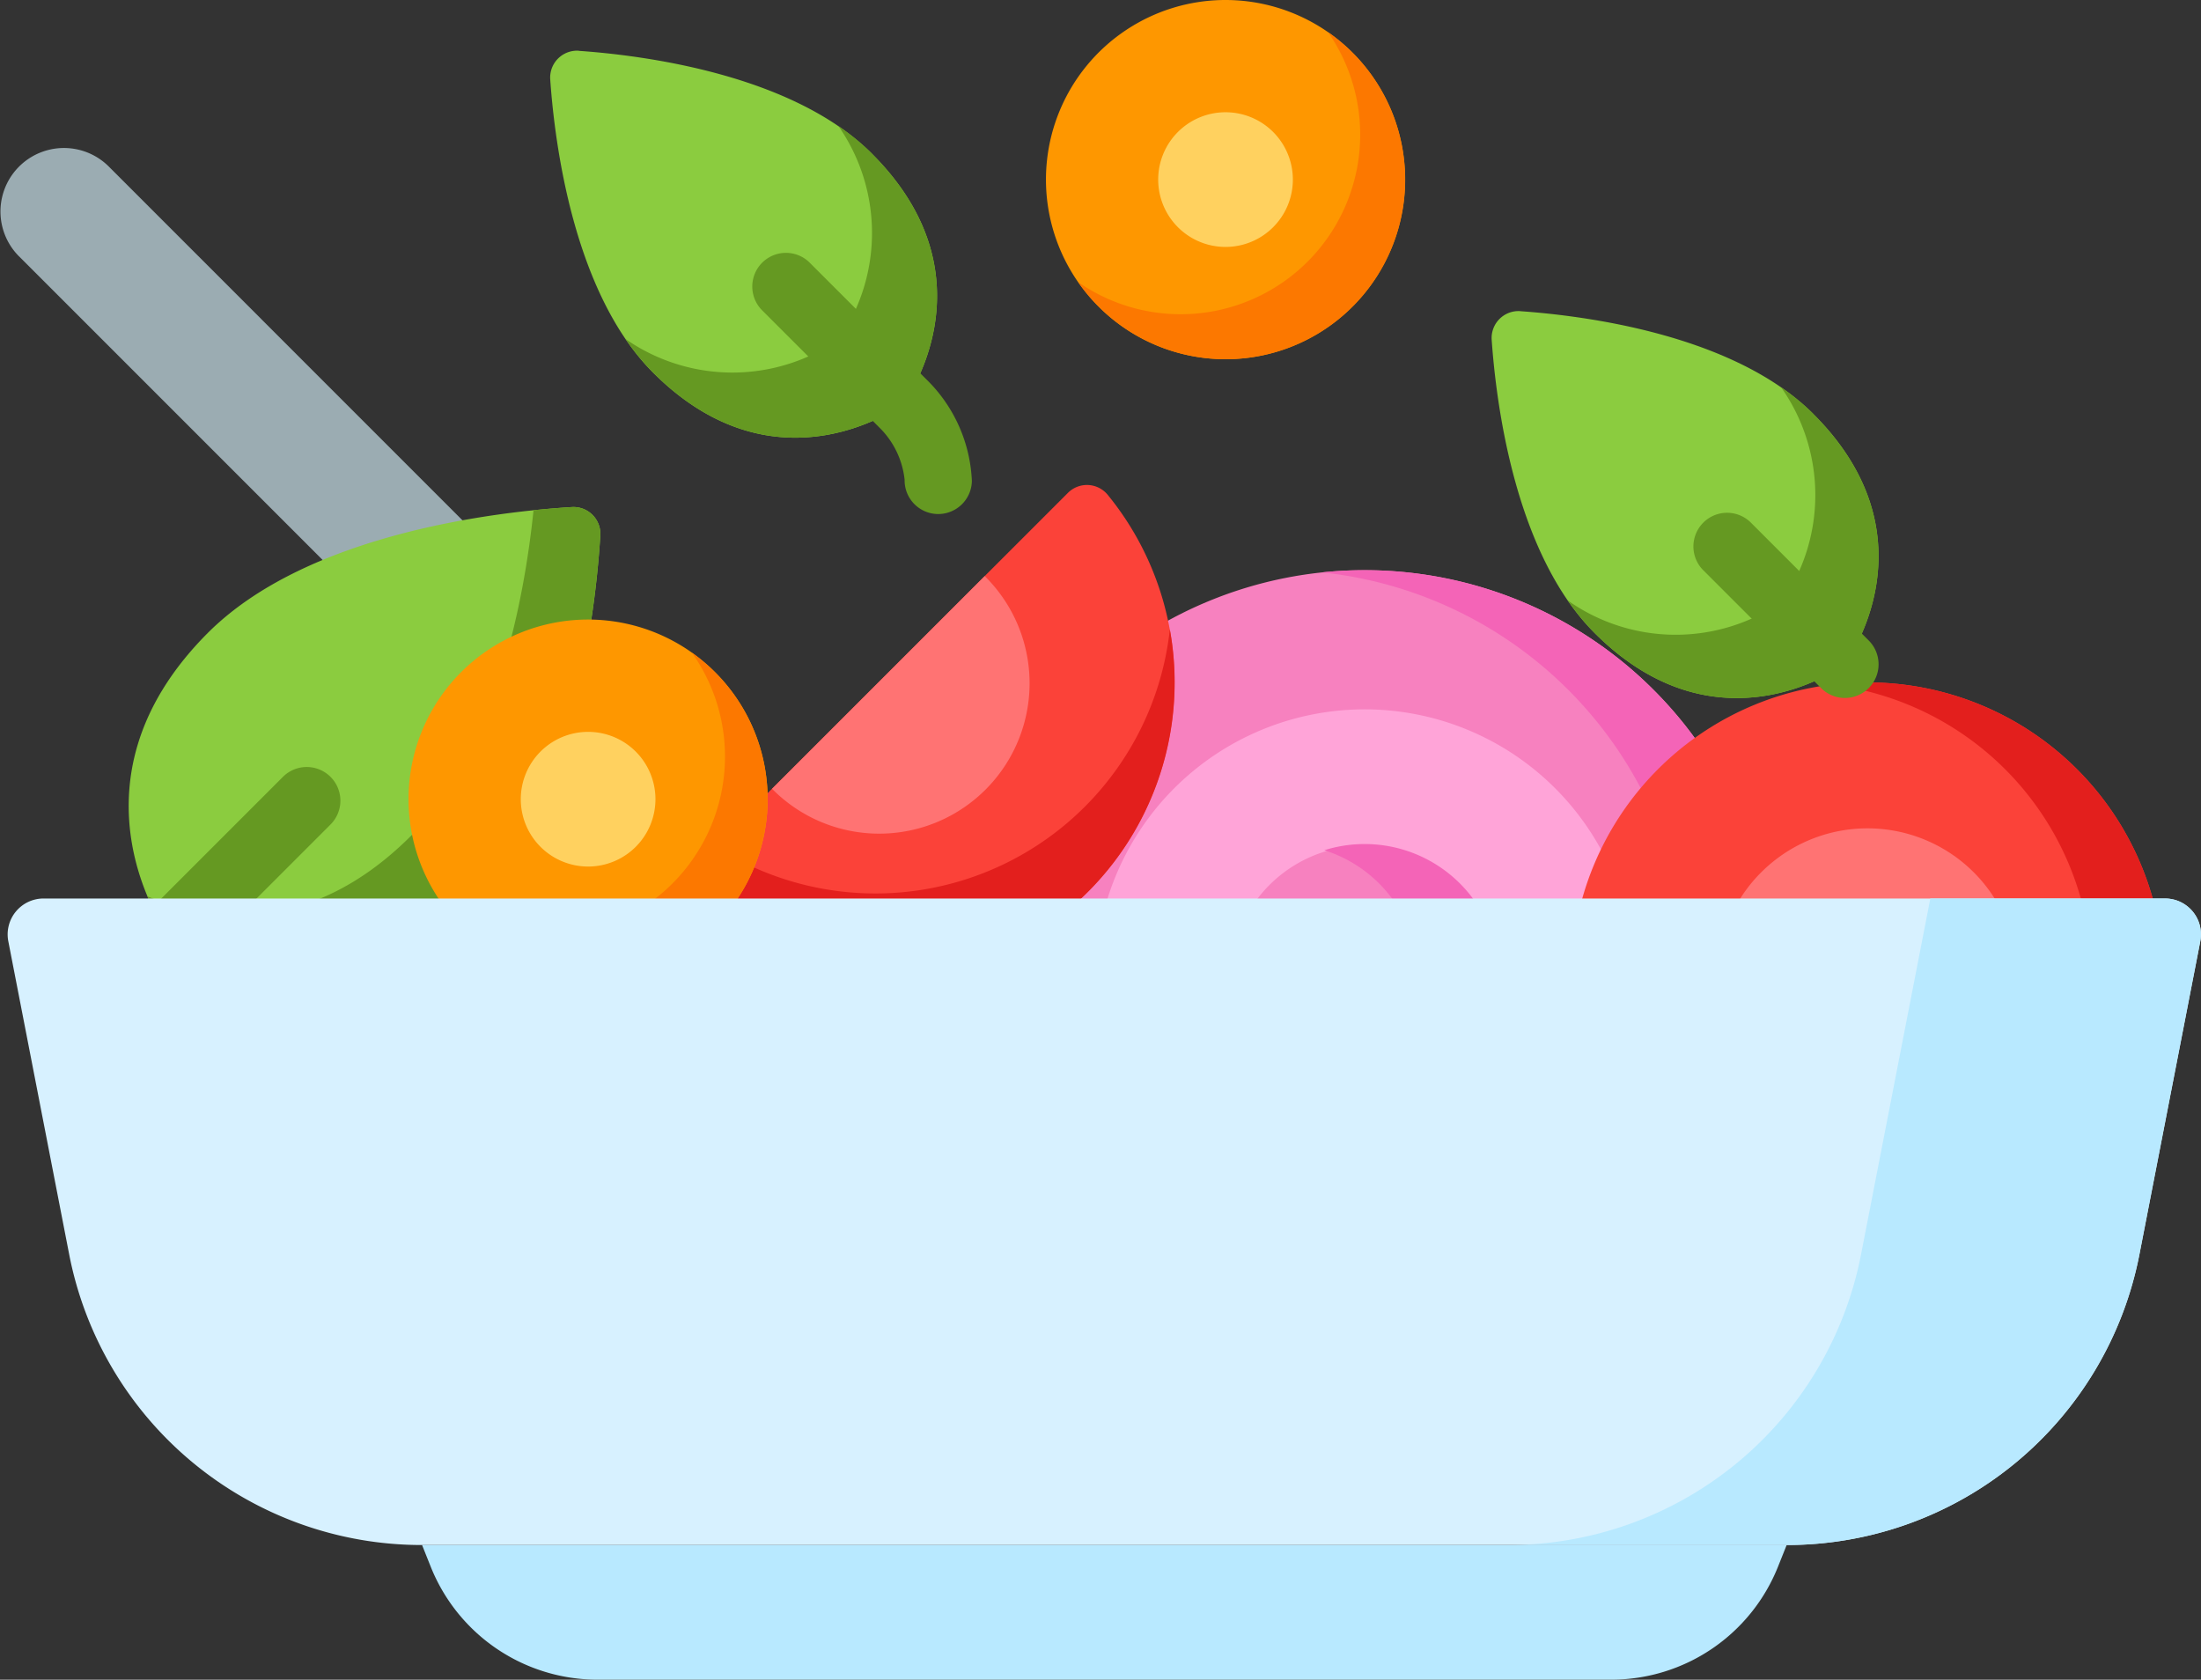
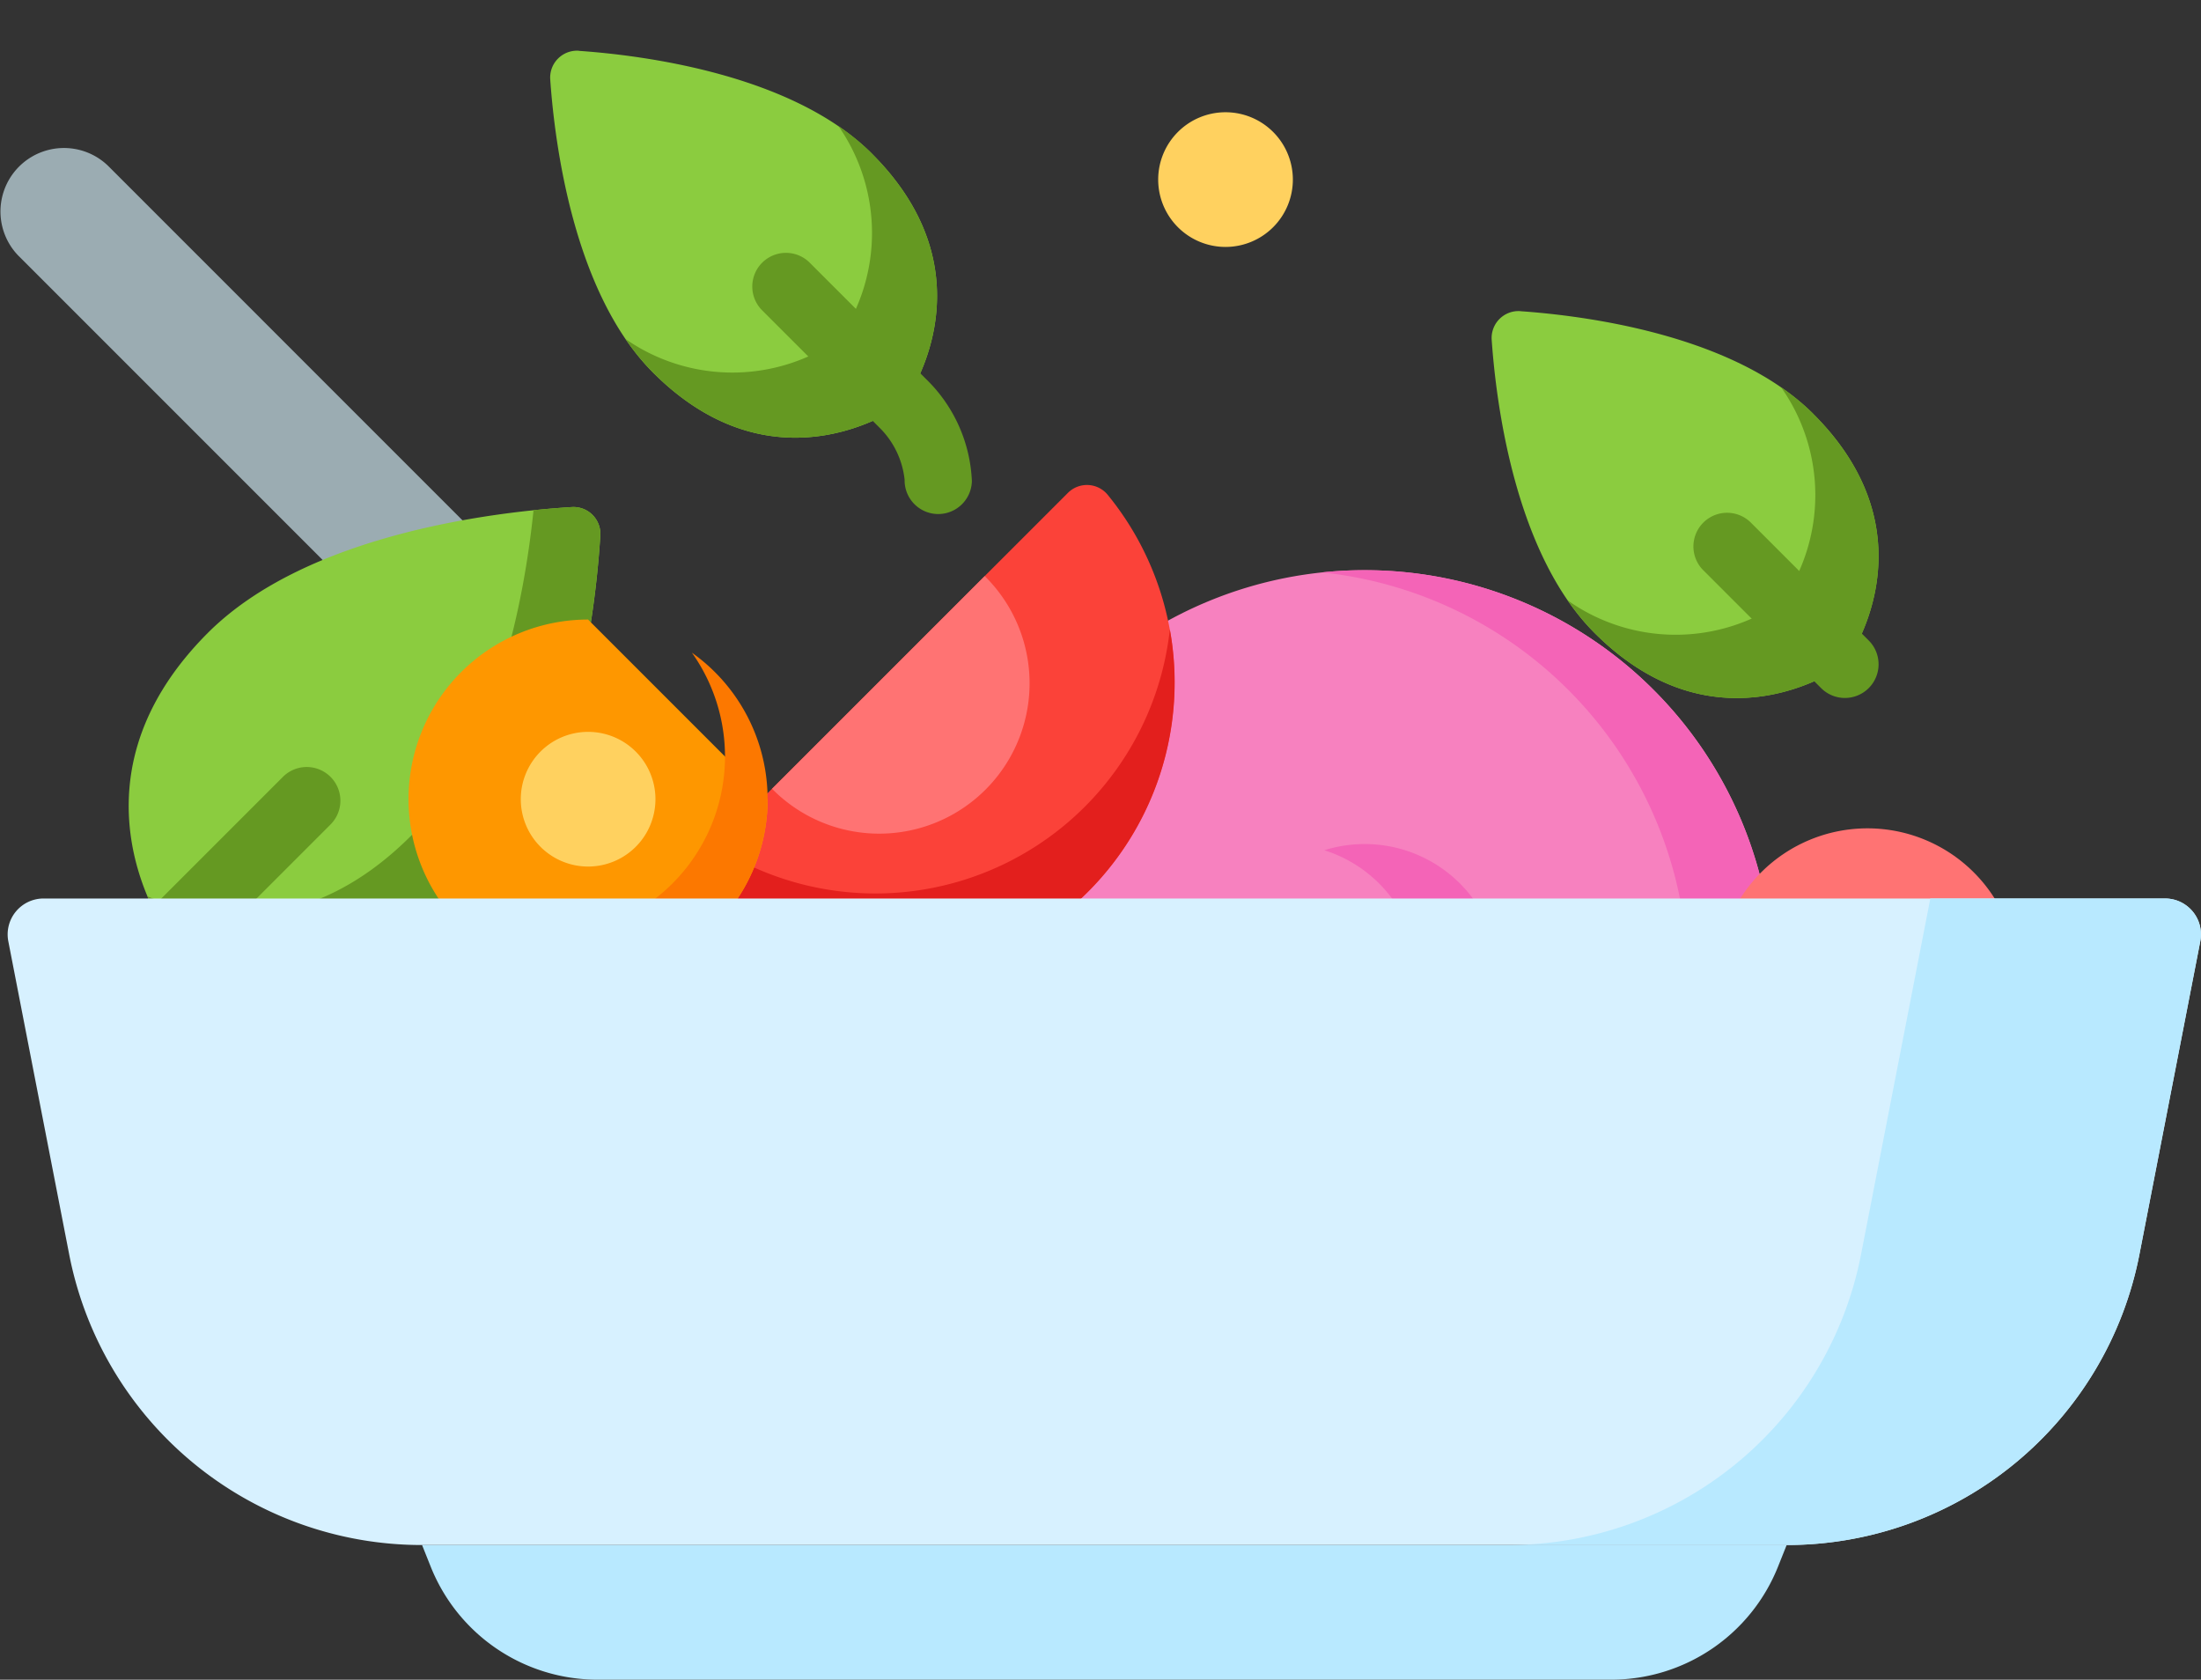
<svg xmlns="http://www.w3.org/2000/svg" id="salad" width="133.433" height="101.817" viewBox="0 0 133.433 101.817">
  <rect x="0" y="0" width="133.433" height="101.817" fill="#333333" stroke="none" />
  <path id="Tracé_305" data-name="Tracé 305" d="M41.4,70.775,6.57,35.94a3.849,3.849,0,0,0-5.443,5.443L35.963,76.218Zm0,0" transform="translate(0 -25.87)" fill="#9bacb2" />
  <path id="Tracé_306" data-name="Tracé 306" d="M222.426,157.886a24.766,24.766,0,0,1,49.532,0Zm0,0" transform="translate(-164.459 -98.558)" fill="#f781bf" />
  <path id="Tracé_307" data-name="Tracé 307" d="M310.121,133.121a24.937,24.937,0,0,0-2.586.134,24.767,24.767,0,0,1,22.18,24.631h5.172a24.766,24.766,0,0,0-24.765-24.765Zm0,0" transform="translate(-227.388 -98.558)" fill="#f464b7" />
-   <path id="Tracé_308" data-name="Tracé 308" d="M254.8,181.821a16.329,16.329,0,0,1,32.658,0Zm0,0" transform="translate(-188.397 -122.493)" fill="#ffa4d8" />
  <path id="Tracé_309" data-name="Tracé 309" d="M286.129,204.984a8.165,8.165,0,0,1,16.329,0Zm0,0" transform="translate(-211.56 -145.656)" fill="#f781bf" />
  <path id="Tracé_310" data-name="Tracé 310" d="M310.508,196.82a8.141,8.141,0,0,0-2.449.375,8.168,8.168,0,0,1,5.715,7.79h4.9a8.165,8.165,0,0,0-8.164-8.165Zm0,0" transform="translate(-227.775 -145.657)" fill="#f464b7" />
  <path id="Tracé_311" data-name="Tracé 311" d="M179.784,113.78a1.628,1.628,0,0,1,2.4.1,17.963,17.963,0,0,1-26.594,24.088Zm0,0" transform="translate(-115.044 -83.902)" fill="#fb4239" />
  <path id="Tracé_312" data-name="Tracé 312" d="M185.964,146.891a17.956,17.956,0,0,1-27.59,13.137l-2.78,2.779a17.96,17.96,0,0,0,30.371-15.916Zm0,0" transform="translate(-115.044 -108.74)" fill="#e31f1d" />
  <path id="Tracé_313" data-name="Tracé 313" d="M192.486,134.492a9.117,9.117,0,1,1-12.893,12.893Zm0,0" transform="translate(-132.789 -99.572)" fill="#ff7373" />
  <path id="Tracé_314" data-name="Tracé 314" d="M58.529,120.156a1.631,1.631,0,0,0-1.727-1.727c-4.443.275-16,1.566-22.062,7.624-9.236,9.237-2.309,18.474-2.309,18.474s9.237,6.929,18.474-2.309c6.059-6.059,7.349-17.62,7.624-22.062Zm0,0" transform="translate(-22.135 -87.693)" fill="#8bcc3f" />
  <path id="Tracé_315" data-name="Tracé 315" d="M57.706,118.622c-.552,5.332-2.243,14.552-7.431,19.739-6.3,6.3-12.606,5.079-15.975,3.665a12.836,12.836,0,0,0,1.357,2.5s9.236,6.928,18.474-2.309c6.058-6.059,7.349-17.62,7.623-22.062a1.629,1.629,0,0,0-1.727-1.727c-.639.04-1.425.1-2.322.193Zm0,0" transform="translate(-25.361 -87.693)" fill="#659922" />
  <path id="Tracé_316" data-name="Tracé 316" d="M129.723,12.293a1.63,1.63,0,0,0-1.739,1.74c.27,3.869,1.412,12.944,6.236,17.77,7.584,7.584,15.168,1.9,15.168,1.9s5.688-7.584-1.9-15.167c-4.824-4.825-13.9-5.968-17.77-6.237Zm0,0" transform="translate(-94.627 -9.217)" fill="#8bcc3f" />
  <path id="Tracé_317" data-name="Tracé 317" d="M160.453,31.489a14.176,14.176,0,0,0-2.037-1.673,11.336,11.336,0,0,1,.022,12.93,11.336,11.336,0,0,1-12.93-.022,14.242,14.242,0,0,0,1.673,2.038c7.584,7.583,15.168,1.9,15.168,1.9s5.688-7.584-1.9-15.168Zm0,0" transform="translate(-107.587 -22.176)" fill="#659922" />
  <path id="Tracé_318" data-name="Tracé 318" d="M348.743,72.863A1.629,1.629,0,0,0,347,74.6c.27,3.869,1.411,12.944,6.236,17.769,7.584,7.584,15.167,1.9,15.167,1.9s5.689-7.584-1.9-15.168c-4.825-4.825-13.9-5.967-17.77-6.236Zm0,0" transform="translate(-256.568 -54.002)" fill="#8bcc3f" />
  <path id="Tracé_319" data-name="Tracé 319" d="M379.593,92.181a14.024,14.024,0,0,0-1.973-1.63,11.333,11.333,0,0,1,.064,12.993,11.333,11.333,0,0,1-12.993-.065,14.179,14.179,0,0,0,1.63,1.974c7.584,7.584,15.168,1.9,15.168,1.9s5.688-7.583-1.9-15.167Zm0,0" transform="translate(-269.648 -67.082)" fill="#659922" />
-   <path id="Tracé_320" data-name="Tracé 320" d="M116.8,155.492a10.886,10.886,0,1,1-10.887-10.887A10.886,10.886,0,0,1,116.8,155.492Zm0,0" transform="translate(-70.262 -107.05)" fill="#fe9700" />
+   <path id="Tracé_320" data-name="Tracé 320" d="M116.8,155.492a10.886,10.886,0,1,1-10.887-10.887Zm0,0" transform="translate(-70.262 -107.05)" fill="#fe9700" />
  <path id="Tracé_321" data-name="Tracé 321" d="M117.9,152.309a10.883,10.883,0,0,1-15.174,15.173A10.884,10.884,0,1,0,117.9,152.309Zm0,0" transform="translate(-75.955 -112.746)" fill="#fc7800" />
  <path id="Tracé_322" data-name="Tracé 322" d="M129.3,174.8a4.082,4.082,0,1,1-4.082-4.082A4.082,4.082,0,0,1,129.3,174.8Zm0,0" transform="translate(-89.564 -126.355)" fill="#ffd15f" />
-   <path id="Tracé_323" data-name="Tracé 323" d="M365.492,177.188a17.962,17.962,0,1,1,35.924,0Zm0,0" transform="translate(-270.24 -117.86)" fill="#fb4239" />
-   <path id="Tracé_324" data-name="Tracé 324" d="M428.236,159.227a18.083,18.083,0,0,0-2.178.136,17.961,17.961,0,0,1,15.784,17.825H446.2a17.963,17.963,0,0,0-17.962-17.962Zm0,0" transform="translate(-315.022 -117.861)" fill="#e31f1d" />
  <path id="Tracé_325" data-name="Tracé 325" d="M399.43,202.284a9.117,9.117,0,0,1,18.234,0Zm0,0" transform="translate(-295.334 -142.956)" fill="#ff7373" />
-   <path id="Tracé_326" data-name="Tracé 326" d="M265.084,11.386A10.886,10.886,0,1,1,254.2.5,10.887,10.887,0,0,1,265.084,11.386Zm0,0" transform="translate(-179.902 -0.5)" fill="#fe9700" />
-   <path id="Tracé_327" data-name="Tracé 327" d="M265.947,7.98A10.884,10.884,0,0,1,250.8,23.132,10.885,10.885,0,1,0,265.947,7.98Zm0,0" transform="translate(-185.436 -6.031)" fill="#fc7800" />
  <path id="Tracé_328" data-name="Tracé 328" d="M277.582,30.688a4.082,4.082,0,1,1-4.082-4.082A4.082,4.082,0,0,1,277.582,30.688Zm0,0" transform="translate(-199.204 -19.802)" fill="#ffd15f" />
  <g id="Groupe_387" data-name="Groupe 387" transform="translate(8.255 15.301)">
    <path id="Tracé_329" data-name="Tracé 329" d="M33.716,191.279a2.041,2.041,0,0,1-1.444-3.484l8.3-8.3a2.041,2.041,0,0,1,2.886,2.887l-8.3,8.3a2.038,2.038,0,0,1-1.444.6Zm0,0" transform="translate(-31.675 -147.705)" fill="#659922" />
    <path id="Tracé_330" data-name="Tracé 330" d="M186.2,75.072h-.039a2.04,2.04,0,0,1-2-2.079,5.206,5.206,0,0,0-1.5-3.134l-.022-.022L175.5,62.7a2.041,2.041,0,0,1,2.886-2.886l7.13,7.129a9.146,9.146,0,0,1,2.723,6.129,2.041,2.041,0,0,1-2.04,2Zm0,0" transform="translate(-137.575 -59.214)" fill="#659922" />
    <path id="Tracé_331" data-name="Tracé 331" d="M403.1,131a2.034,2.034,0,0,1-1.443-.6l-7.141-7.141a2.041,2.041,0,1,1,2.887-2.886l7.14,7.14A2.041,2.041,0,0,1,403.1,131Zm0,0" transform="translate(-299.512 -103.993)" fill="#659922" />
  </g>
  <path id="Tracé_332" data-name="Tracé 332" d="M180.893,359.855l-.528,1.322a10.885,10.885,0,0,1-10.108,6.842H108.8a10.887,10.887,0,0,1-10.108-6.842l-.528-1.322Zm0,0" transform="translate(-72.578 -266.203)" fill="#b8e9ff" />
  <path id="Tracé_333" data-name="Tracé 333" d="M68.262,209.484H3.955a2.177,2.177,0,0,0-2.137,2.593l3.69,18.98A21.773,21.773,0,0,0,26.88,248.674h82.765a21.771,21.771,0,0,0,21.371-17.617l3.69-18.98a2.177,2.177,0,0,0-2.137-2.593Zm0,0" transform="translate(-1.314 -155.02)" fill="#d7f1ff" />
  <path id="Tracé_334" data-name="Tracé 334" d="M376.5,209.481l-4.2,21.573a21.772,21.772,0,0,1-21.371,17.616h16.873a21.771,21.771,0,0,0,21.371-17.616l3.691-18.981a2.178,2.178,0,0,0-2.138-2.593H376.5Zm0,0" transform="translate(-259.476 -155.017)" fill="#b8e9ff" />
</svg>